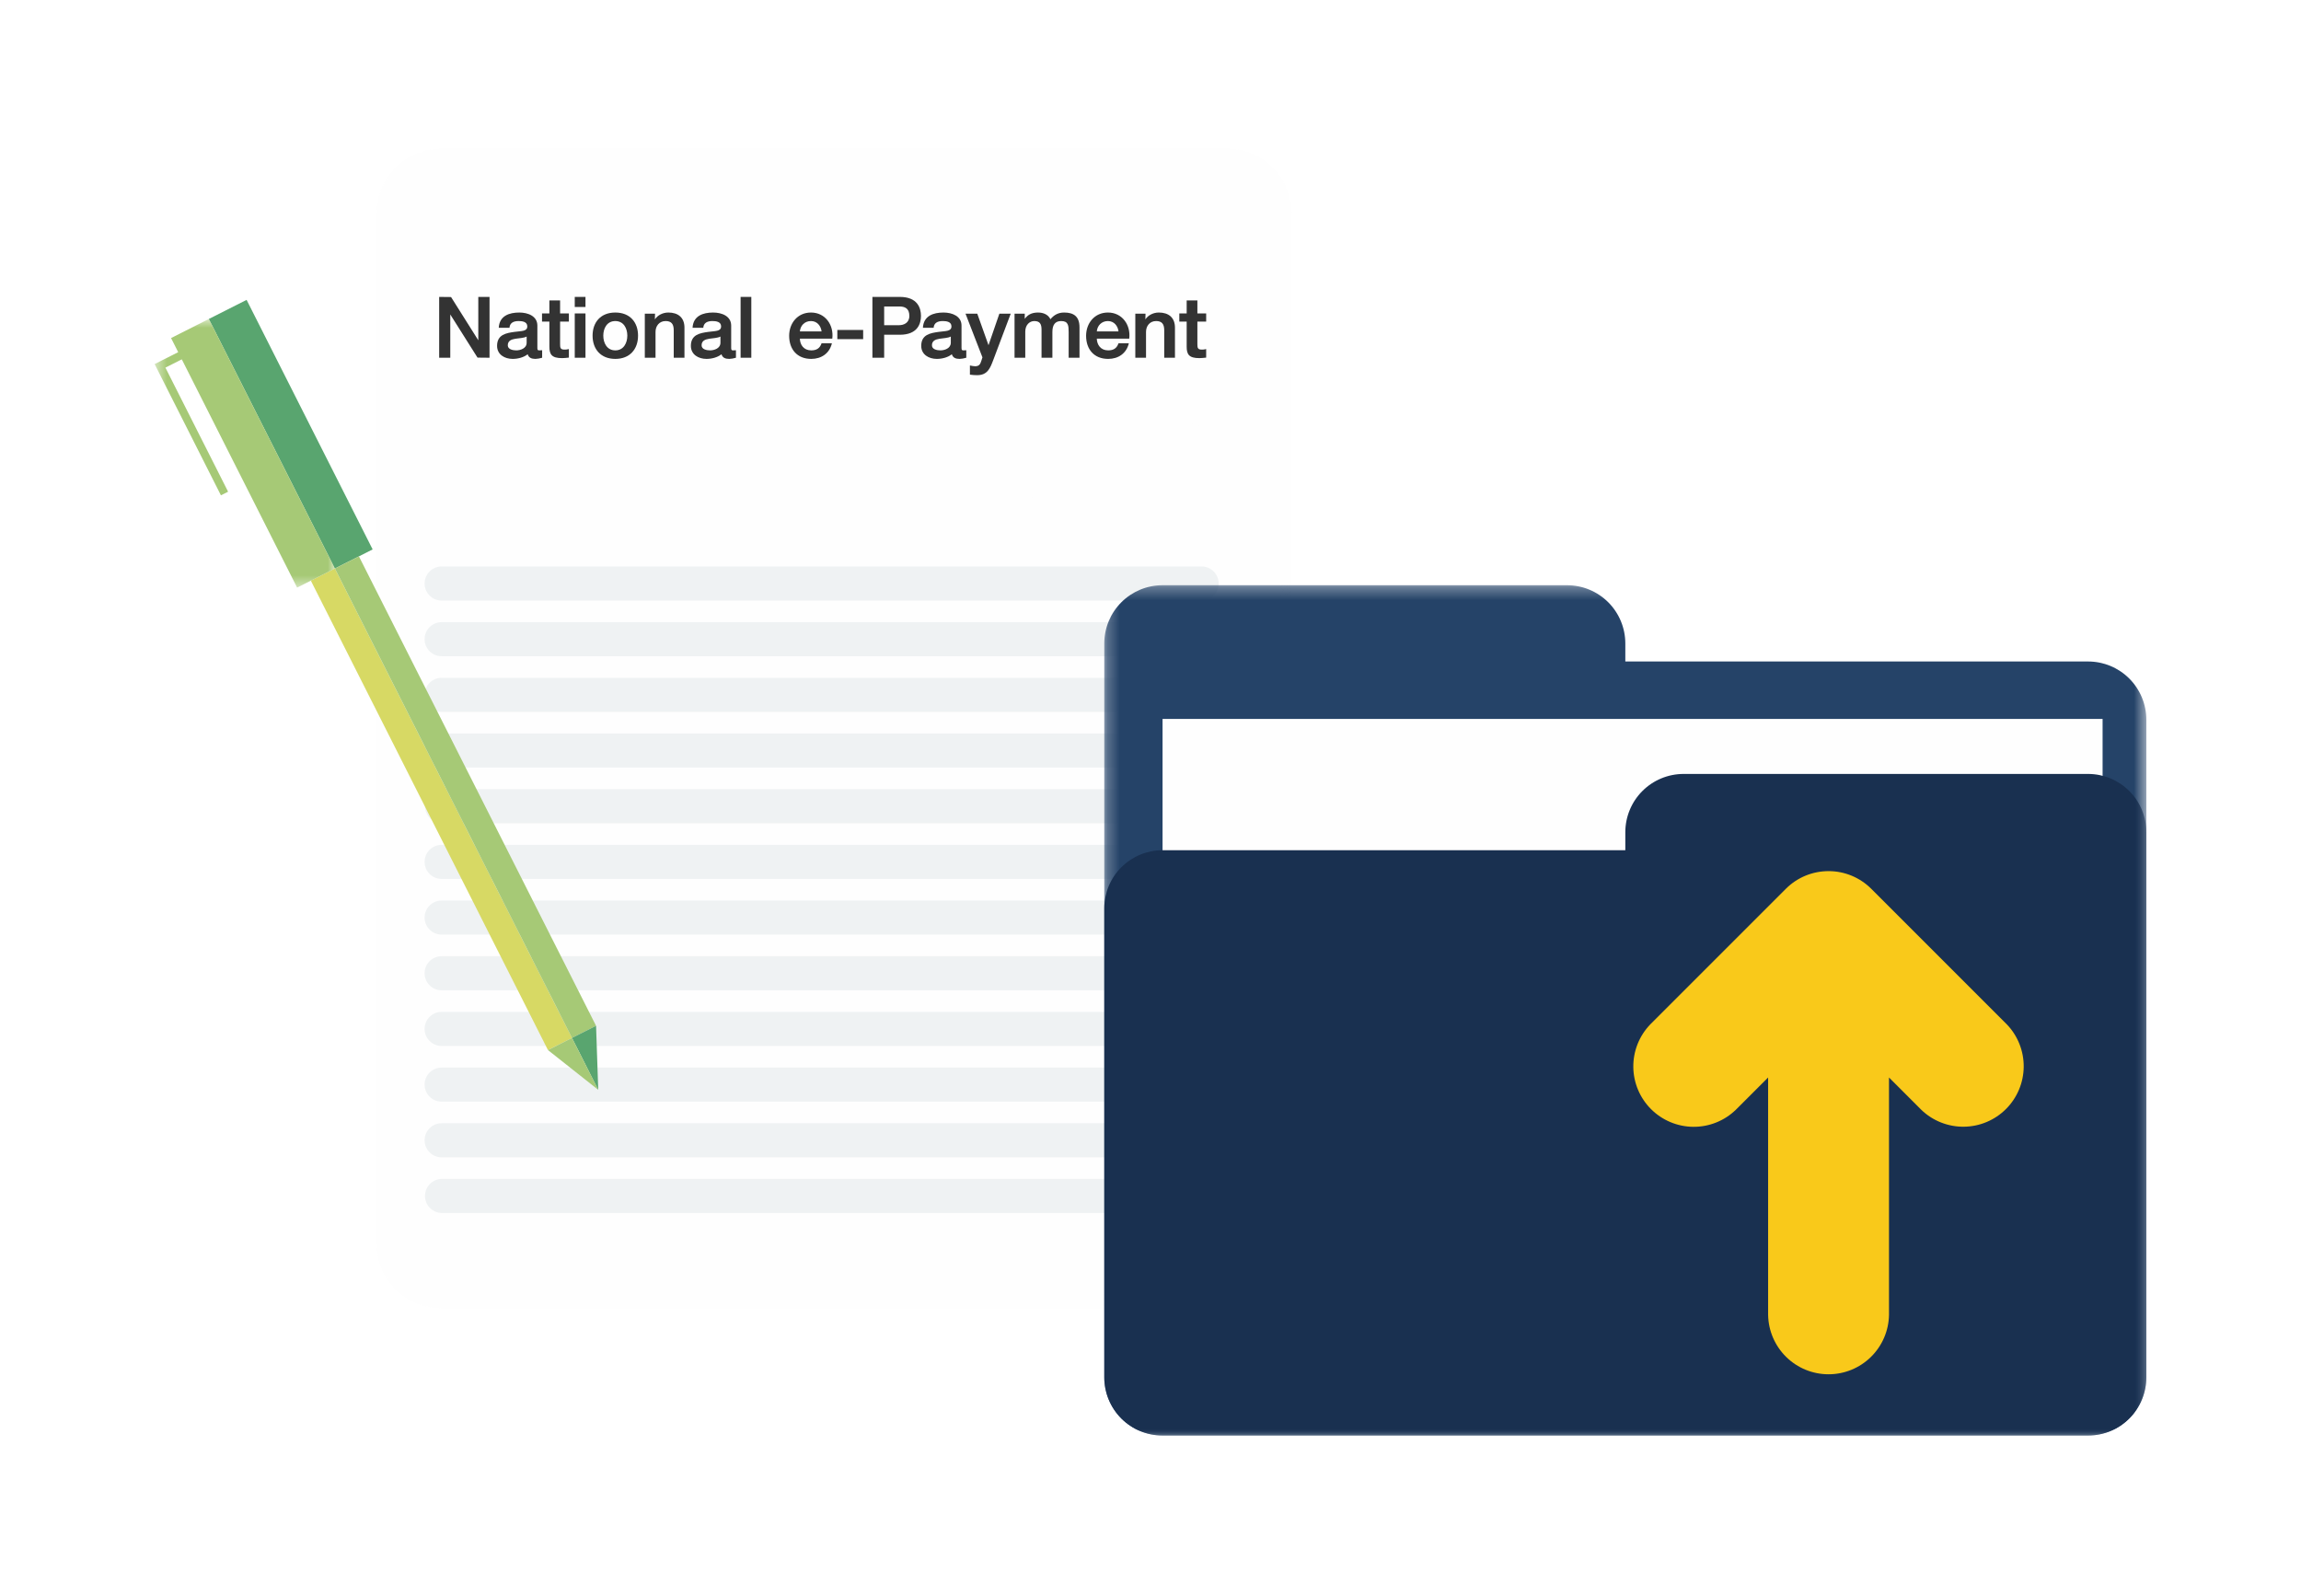
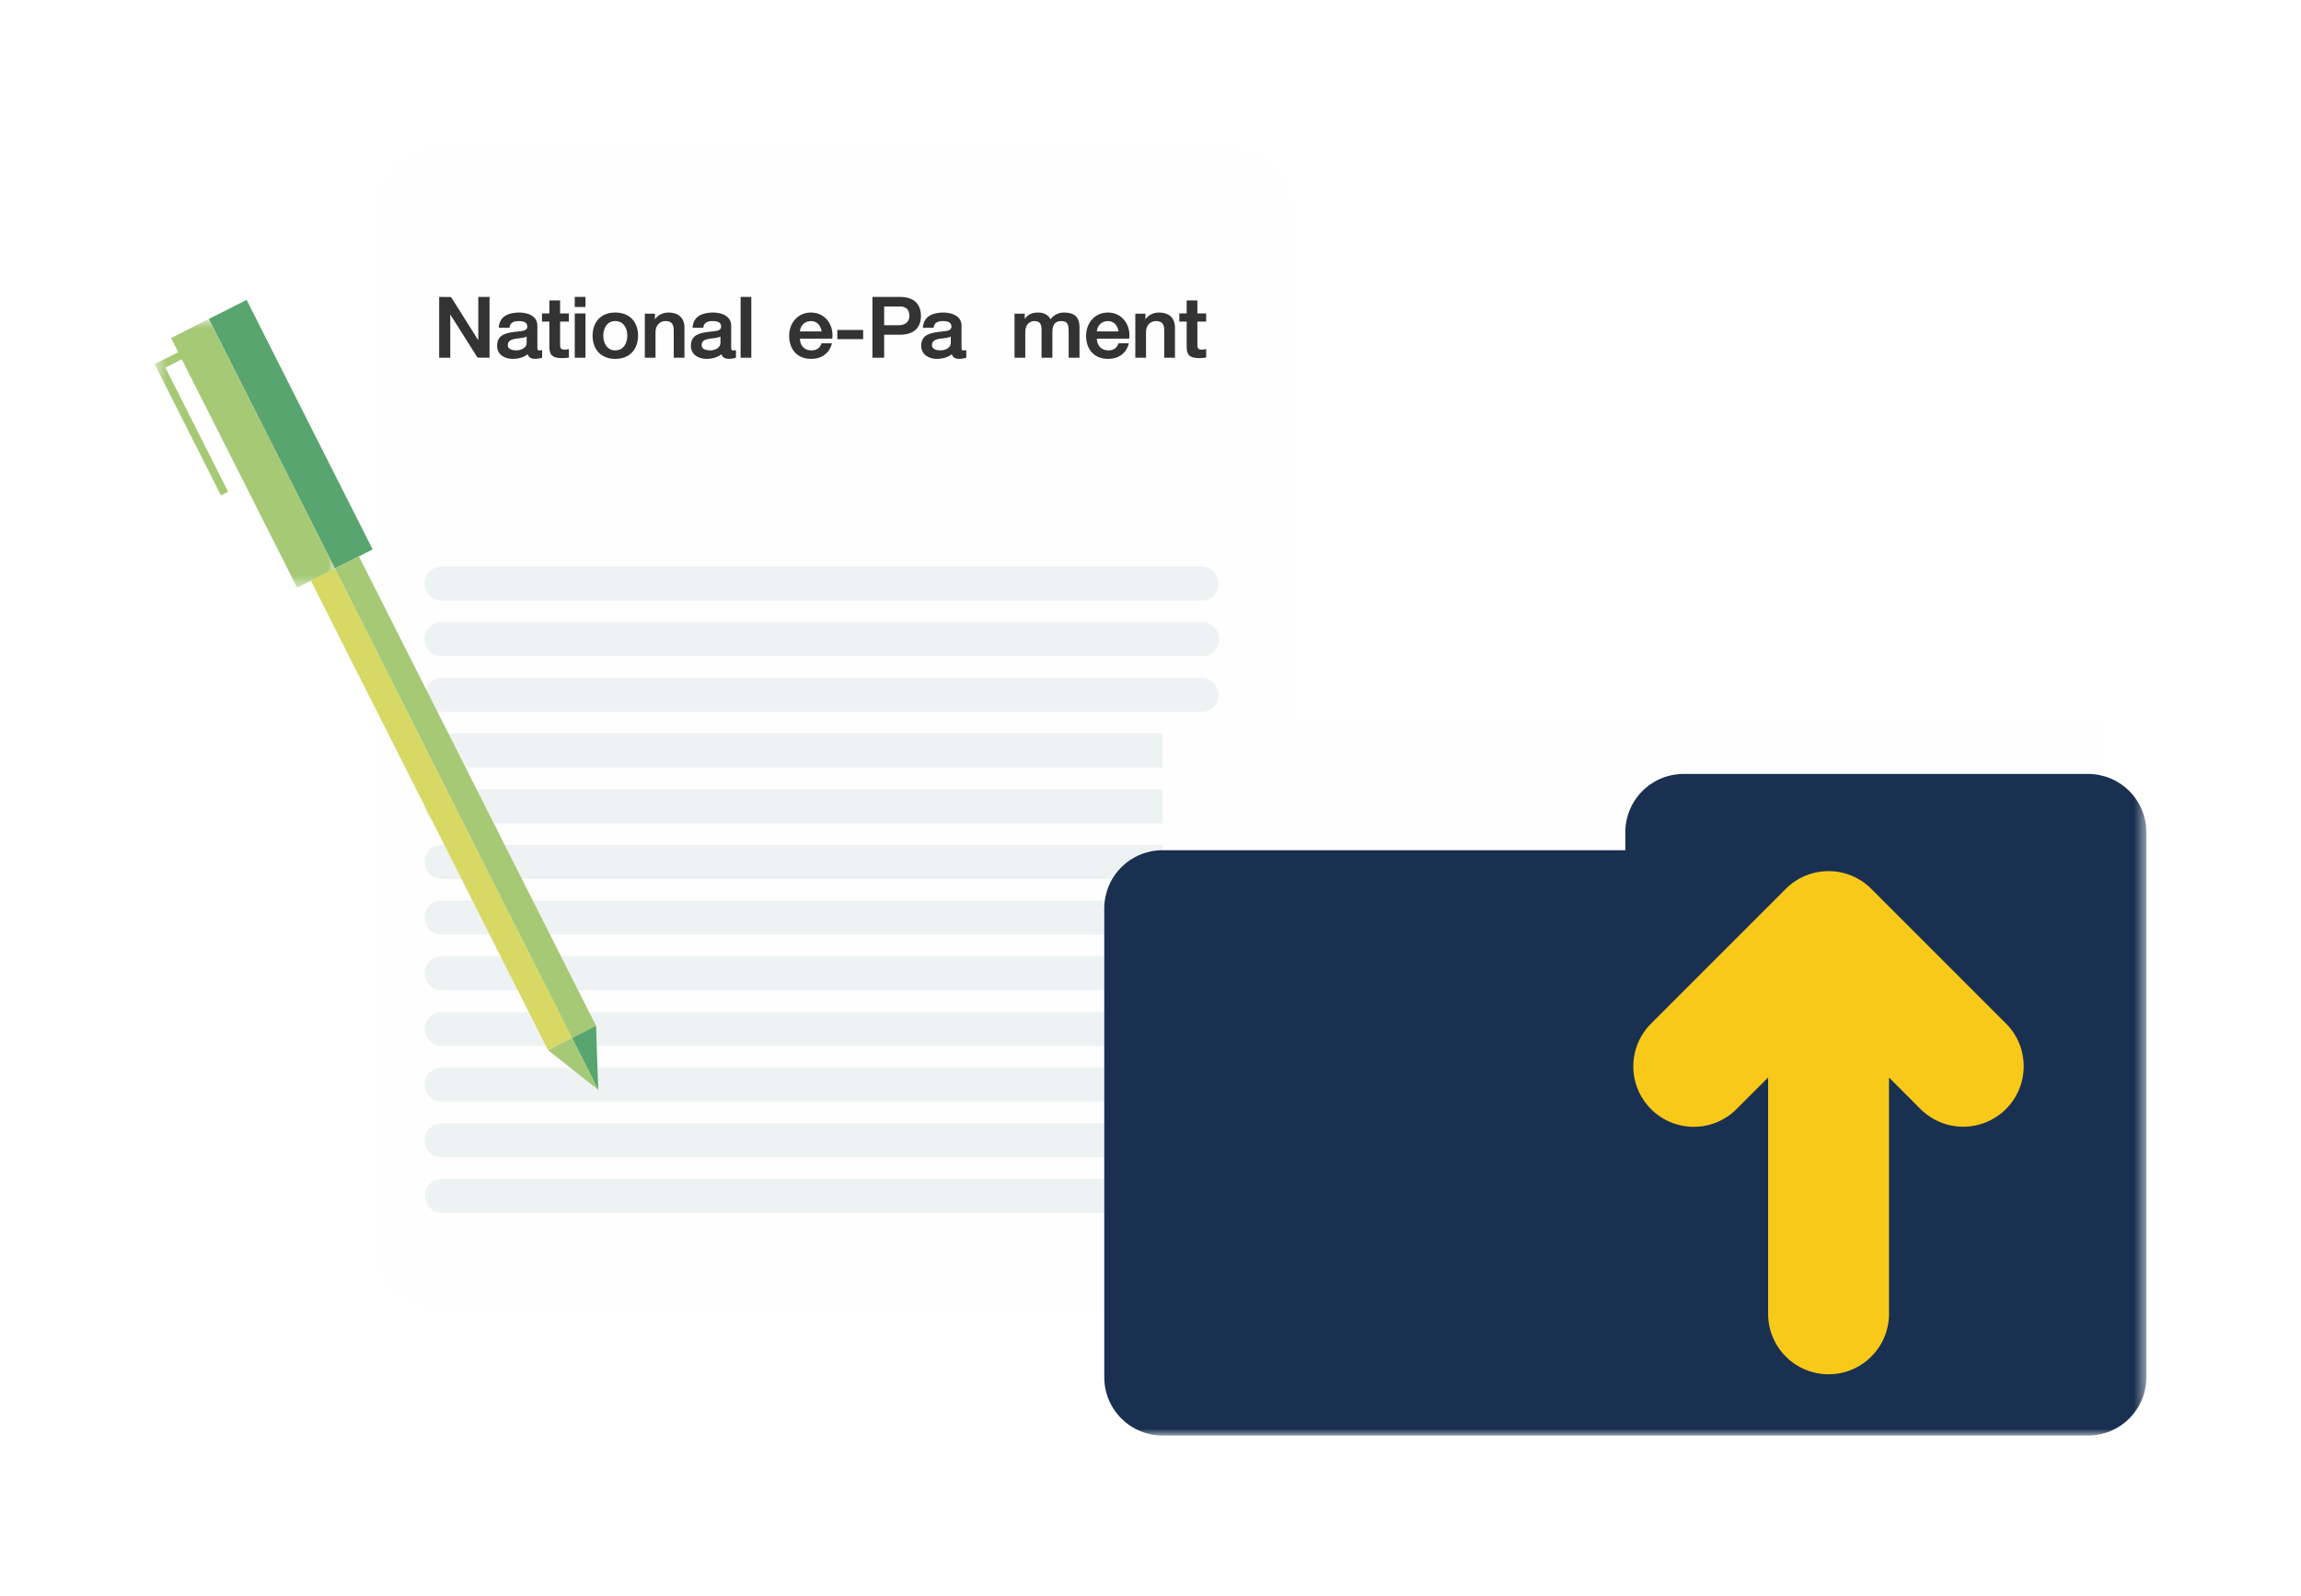
<svg xmlns="http://www.w3.org/2000/svg" width="186" height="129" viewBox="0 0 186 129" fill="none">
  <g filter="url(#filter0_d_222_3871)">
    <mask id="mask0_222_3871" style="mask-type:alpha" maskUnits="userSpaceOnUse" x="30" y="8" width="75" height="94">
      <path d="M30.428 8H104.433V101.777H30.428V8Z" fill="white" />
    </mask>
    <g mask="url(#mask0_222_3871)">
      <path fill-rule="evenodd" clip-rule="evenodd" d="M99.162 101.777H35.7C34.302 101.777 32.961 101.222 31.973 100.233C30.984 99.245 30.428 97.904 30.428 96.505V13.272C30.428 11.874 30.984 10.533 31.973 9.544C32.961 8.555 34.302 8 35.7 8H99.162C100.56 8 101.901 8.555 102.889 9.544C103.878 10.533 104.433 11.874 104.433 13.272V96.505C104.433 97.904 103.878 99.245 102.889 100.233C101.901 101.222 100.56 101.777 99.162 101.777" fill="#FEFEFE" />
    </g>
    <path fill-rule="evenodd" clip-rule="evenodd" d="M97.179 44.544H35.699C35.333 44.544 34.983 44.399 34.725 44.141C34.466 43.883 34.321 43.532 34.321 43.167C34.321 42.802 34.466 42.451 34.725 42.193C34.983 41.935 35.333 41.79 35.699 41.79H97.178C97.535 41.802 97.874 41.952 98.122 42.209C98.37 42.466 98.509 42.81 98.509 43.167C98.509 43.524 98.37 43.868 98.122 44.125C97.874 44.382 97.535 44.532 97.178 44.544H97.179ZM97.179 49.045H35.699C35.333 49.045 34.983 48.9 34.725 48.642C34.466 48.383 34.321 48.033 34.321 47.668C34.321 47.302 34.466 46.952 34.725 46.694C34.983 46.435 35.333 46.29 35.699 46.29H97.178C97.543 46.29 97.894 46.435 98.152 46.694C98.41 46.952 98.555 47.302 98.555 47.668C98.555 48.033 98.41 48.383 98.152 48.642C97.894 48.9 97.543 49.045 97.178 49.045H97.179ZM97.179 53.545H35.699C35.518 53.545 35.339 53.51 35.172 53.441C35.004 53.371 34.853 53.27 34.725 53.142C34.597 53.014 34.495 52.862 34.426 52.695C34.357 52.528 34.321 52.349 34.321 52.168C34.321 51.987 34.357 51.808 34.426 51.641C34.495 51.474 34.597 51.322 34.725 51.194C34.853 51.066 35.004 50.965 35.172 50.896C35.339 50.827 35.518 50.791 35.699 50.791H97.178C97.535 50.803 97.874 50.953 98.122 51.211C98.37 51.468 98.509 51.811 98.509 52.168C98.509 52.526 98.37 52.869 98.122 53.126C97.874 53.383 97.535 53.533 97.178 53.545H97.179ZM97.179 58.046H35.699C35.333 58.046 34.983 57.901 34.725 57.643C34.466 57.385 34.321 57.034 34.321 56.669C34.321 56.304 34.466 55.953 34.725 55.695C34.983 55.437 35.333 55.292 35.699 55.292H97.178C97.543 55.292 97.894 55.437 98.152 55.695C98.41 55.953 98.555 56.304 98.555 56.669C98.555 57.034 98.41 57.385 98.152 57.643C97.894 57.901 97.543 58.046 97.178 58.046H97.179ZM97.179 62.546H35.699C35.339 62.537 34.997 62.389 34.746 62.131C34.495 61.874 34.354 61.529 34.354 61.169C34.354 60.81 34.495 60.464 34.746 60.207C34.997 59.95 35.339 59.801 35.699 59.792H97.178C97.533 59.807 97.869 59.959 98.115 60.215C98.361 60.472 98.499 60.814 98.499 61.169C98.499 61.525 98.361 61.867 98.115 62.123C97.869 62.38 97.533 62.531 97.178 62.546H97.179ZM97.179 67.047H35.699C35.333 67.047 34.983 66.901 34.725 66.643C34.466 66.385 34.321 66.035 34.321 65.669C34.321 65.304 34.466 64.954 34.725 64.695C34.983 64.437 35.333 64.292 35.699 64.292H97.178C97.535 64.304 97.874 64.455 98.122 64.712C98.37 64.969 98.509 65.312 98.509 65.669C98.509 66.027 98.37 66.37 98.122 66.627C97.874 66.884 97.535 67.034 97.178 67.047H97.179ZM97.179 71.547H35.699C35.333 71.547 34.983 71.402 34.725 71.144C34.466 70.886 34.321 70.535 34.321 70.17C34.321 69.805 34.466 69.454 34.725 69.196C34.983 68.938 35.333 68.793 35.699 68.793H97.178C97.543 68.793 97.894 68.938 98.152 69.196C98.41 69.454 98.555 69.805 98.555 70.17C98.555 70.535 98.41 70.886 98.152 71.144C97.894 71.402 97.543 71.547 97.178 71.547H97.179ZM97.179 76.048H35.699C35.333 76.048 34.983 75.903 34.725 75.644C34.466 75.386 34.321 75.036 34.321 74.671C34.321 74.305 34.466 73.955 34.725 73.697C34.983 73.438 35.333 73.293 35.699 73.293H97.178C97.535 73.305 97.874 73.456 98.122 73.713C98.37 73.97 98.509 74.313 98.509 74.671C98.509 75.028 98.37 75.371 98.122 75.628C97.874 75.885 97.535 76.036 97.178 76.048H97.179ZM97.179 80.549H35.699C35.333 80.549 34.983 80.403 34.725 80.145C34.466 79.887 34.321 79.537 34.321 79.171C34.321 78.806 34.466 78.456 34.725 78.197C34.983 77.939 35.333 77.794 35.699 77.794H97.178C97.543 77.794 97.894 77.939 98.152 78.197C98.41 78.456 98.555 78.806 98.555 79.171C98.555 79.537 98.41 79.887 98.152 80.145C97.894 80.403 97.543 80.549 97.178 80.549H97.179ZM97.179 85.049H35.699C35.333 85.049 34.983 84.904 34.725 84.646C34.466 84.388 34.321 84.037 34.321 83.672C34.321 83.307 34.466 82.956 34.725 82.698C34.983 82.44 35.333 82.295 35.699 82.295H97.178C97.535 82.307 97.874 82.457 98.122 82.714C98.37 82.971 98.509 83.314 98.509 83.672C98.509 84.029 98.37 84.373 98.122 84.63C97.874 84.887 97.535 85.037 97.178 85.049H97.179ZM97.179 89.55H35.699C35.333 89.55 34.983 89.405 34.725 89.146C34.466 88.888 34.321 88.538 34.321 88.172C34.321 87.807 34.466 87.457 34.725 87.199C34.983 86.94 35.333 86.795 35.699 86.795H97.178C97.543 86.795 97.894 86.94 98.152 87.199C98.41 87.457 98.555 87.807 98.555 88.172C98.555 88.538 98.41 88.888 98.152 89.146C97.894 89.405 97.543 89.55 97.178 89.55H97.179ZM97.179 94.05H35.699C35.339 94.041 34.997 93.892 34.746 93.635C34.495 93.378 34.354 93.032 34.354 92.673C34.354 92.313 34.495 91.968 34.746 91.711C34.997 91.453 35.339 91.305 35.699 91.296H97.178C97.533 91.311 97.869 91.462 98.115 91.719C98.361 91.975 98.499 92.317 98.499 92.673C98.499 93.028 98.361 93.37 98.115 93.627C97.869 93.883 97.533 94.035 97.178 94.05" fill="#EFF2F3" />
    <path fill-rule="evenodd" clip-rule="evenodd" d="M95.92 38.483H86.047C85.701 38.484 85.358 38.416 85.038 38.283C84.718 38.151 84.427 37.956 84.183 37.712C83.938 37.467 83.744 37.176 83.611 36.856C83.479 36.537 83.411 36.194 83.411 35.848V32.852C83.411 32.154 83.689 31.483 84.183 30.989C84.678 30.495 85.348 30.218 86.047 30.218H95.92C96.619 30.218 97.29 30.495 97.784 30.99C98.278 31.484 98.556 32.154 98.556 32.853V35.848C98.556 36.195 98.488 36.537 98.355 36.857C98.223 37.177 98.028 37.467 97.784 37.712C97.539 37.957 97.248 38.151 96.928 38.283C96.608 38.416 96.266 38.484 95.919 38.483" fill="#FEFEFE" />
    <mask id="mask1_222_3871" style="mask-type:alpha" maskUnits="userSpaceOnUse" x="89" y="43" width="85" height="70">
-       <path d="M89.263 43.304H173.499V112.039H89.263V43.304Z" fill="white" />
-     </mask>
+       </mask>
    <g mask="url(#mask1_222_3871)">
      <path fill-rule="evenodd" clip-rule="evenodd" d="M168.788 49.47H131.382V48.016C131.382 47.397 131.26 46.784 131.023 46.213C130.786 45.641 130.439 45.121 130.002 44.684C129.564 44.246 129.045 43.899 128.473 43.663C127.901 43.426 127.288 43.304 126.67 43.304H93.975C92.725 43.304 91.527 43.801 90.643 44.684C89.76 45.568 89.263 46.766 89.263 48.016V107.326C89.263 108.576 89.76 109.774 90.643 110.658C91.527 111.542 92.725 112.038 93.975 112.038H168.788C170.037 112.038 171.235 111.541 172.119 110.658C173.002 109.774 173.498 108.576 173.498 107.326V54.181C173.498 52.932 173.002 51.734 172.119 50.85C171.235 49.966 170.037 49.47 168.788 49.47" fill="#254368" />
    </g>
    <mask id="mask2_222_3871" style="mask-type:alpha" maskUnits="userSpaceOnUse" x="12" y="8" width="162" height="105">
      <path d="M12.5 112.039H173.5V8H12.5V112.039Z" fill="white" />
    </mask>
    <g mask="url(#mask2_222_3871)">
      <path fill-rule="evenodd" clip-rule="evenodd" d="M93.975 78.508H169.962V54.113H93.975V78.508Z" fill="#FEFEFE" />
      <path fill-rule="evenodd" clip-rule="evenodd" d="M93.975 64.725H131.382V63.271C131.382 62.652 131.504 62.039 131.741 61.468C131.977 60.896 132.325 60.377 132.762 59.94C133.2 59.502 133.719 59.155 134.291 58.918C134.862 58.682 135.475 58.56 136.094 58.56H168.787C170.037 58.56 171.235 59.056 172.119 59.94C173.002 60.823 173.499 62.021 173.499 63.271V107.327C173.499 107.946 173.377 108.558 173.141 109.13C172.904 109.702 172.557 110.221 172.119 110.659C171.682 111.097 171.162 111.444 170.591 111.681C170.019 111.918 169.406 112.039 168.787 112.039H93.974C93.355 112.039 92.743 111.918 92.171 111.681C91.599 111.444 91.08 111.097 90.642 110.659C90.205 110.221 89.858 109.702 89.621 109.13C89.384 108.558 89.262 107.946 89.263 107.327V69.436C89.263 68.187 89.759 66.988 90.642 66.105C91.526 65.221 92.725 64.725 93.974 64.725" fill="#193050" />
    </g>
    <path d="M133.4 78.803C132.51 79.725 132.017 80.959 132.028 82.241C132.039 83.522 132.553 84.748 133.459 85.653C134.365 86.559 135.591 87.073 136.872 87.084C138.153 87.095 139.388 86.602 140.309 85.712L142.925 83.096V102.29C142.948 103.57 143.473 104.79 144.387 105.687C145.301 106.585 146.53 107.087 147.811 107.087C149.091 107.087 150.321 106.585 151.234 105.687C152.148 104.79 152.673 103.57 152.696 102.29V83.097L155.311 85.713C156.233 86.6 157.467 87.089 158.746 87.076C160.025 87.064 161.249 86.55 162.153 85.645C163.058 84.741 163.572 83.518 163.585 82.238C163.597 80.959 163.108 79.726 162.221 78.803L151.265 67.847C150.811 67.393 150.273 67.033 149.68 66.787C149.088 66.541 148.452 66.415 147.811 66.416C146.56 66.416 145.309 66.893 144.356 67.847L133.399 78.803L133.4 78.803Z" fill="#F9C91A" />
    <path fill-rule="evenodd" clip-rule="evenodd" d="M30.123 40.411L27.07 41.954L16.881 21.783L19.934 20.24L30.123 40.411Z" fill="#59A56F" />
    <path fill-rule="evenodd" clip-rule="evenodd" d="M46.238 79.9L44.295 80.881L25.127 42.936L27.07 41.954L46.238 79.9Z" fill="#D7D964" />
    <path fill-rule="evenodd" clip-rule="evenodd" d="M48.182 78.919L46.238 79.9L27.07 41.953L29.014 40.973L48.182 78.919Z" fill="#A6C976" />
    <mask id="mask3_222_3871" style="mask-type:alpha" maskUnits="userSpaceOnUse" x="12" y="21" width="16" height="23">
      <path d="M12.5 21.783H27.07V43.497H12.5V21.783Z" fill="white" />
    </mask>
    <g mask="url(#mask3_222_3871)">
      <path fill-rule="evenodd" clip-rule="evenodd" d="M13.828 23.326L14.405 24.467L13.078 25.137L12.5 25.43L12.792 26.008L17.858 36.038L18.438 35.746L13.371 25.716L14.696 25.047L24.017 43.497L27.07 41.954L16.881 21.783L13.828 23.326Z" fill="#A6C976" />
    </g>
    <path fill-rule="evenodd" clip-rule="evenodd" d="M48.358 84.095L48.182 78.919L46.238 79.9L48.358 84.095Z" fill="#59A56F" />
    <path fill-rule="evenodd" clip-rule="evenodd" d="M48.358 84.095L44.295 80.881L46.238 79.9L48.358 84.095Z" fill="#A6C976" />
    <path d="M97.5 24.906C97.291 24.927 97.124 24.948 96.947 24.948C96.101 24.948 95.924 24.635 95.924 24.019V21.994H95.329V21.336H95.924V20.282H96.79V21.336H97.5V21.994H96.79V23.821C96.79 24.103 96.811 24.259 97.135 24.259C97.239 24.259 97.343 24.259 97.5 24.217V24.906Z" fill="black" fill-opacity="0.8" />
    <path d="M94.977 24.917H94.11V22.693C94.11 22.171 93.901 21.952 93.452 21.952C92.951 21.952 92.638 22.338 92.638 22.829V24.917H91.772V21.357H92.596L92.586 21.817C92.805 21.482 93.223 21.263 93.672 21.263C94.465 21.263 94.977 21.67 94.977 22.485V24.917Z" fill="black" fill-opacity="0.8" />
    <path d="M91.281 23.372H88.66C88.671 23.873 88.974 24.322 89.579 24.322C90.018 24.322 90.279 24.145 90.414 23.748H91.25C91.051 24.583 90.383 25.011 89.579 25.011C88.441 25.011 87.794 24.238 87.794 23.142C87.794 22.13 88.473 21.263 89.558 21.263C90.717 21.263 91.417 22.276 91.281 23.372ZM90.414 22.787C90.362 22.349 90.059 21.952 89.558 21.952C89.047 21.952 88.702 22.318 88.66 22.787H90.414Z" fill="black" fill-opacity="0.8" />
    <path d="M87.261 24.917H86.384V22.85C86.384 22.328 86.363 21.952 85.779 21.952C85.267 21.952 85.069 22.286 85.069 22.84V24.917H84.192V22.641C84.192 22.192 84.056 21.952 83.607 21.952C83.221 21.952 82.877 22.265 82.877 22.808V24.917H82.01V21.357H82.835V21.775C83.064 21.462 83.367 21.263 83.91 21.263C84.338 21.263 84.735 21.43 84.912 21.806C85.184 21.472 85.528 21.263 86.019 21.263C86.802 21.263 87.261 21.587 87.261 22.464V24.917Z" fill="black" fill-opacity="0.8" />
-     <path d="M81.701 21.357L80.292 25.095C80.042 25.752 79.833 26.326 78.987 26.326C78.81 26.326 78.622 26.316 78.403 26.285V25.543C78.57 25.575 78.695 25.606 78.82 25.606C79.165 25.606 79.248 25.418 79.332 25.147L79.415 24.886L78.048 21.357H78.998L79.906 23.904L80.783 21.357H81.701Z" fill="black" fill-opacity="0.8" />
    <path d="M78.11 24.917C77.954 24.969 77.703 25.011 77.567 25.011C77.254 25.011 77.025 24.917 76.941 24.635C76.618 24.896 76.137 25.011 75.73 25.011C75.072 25.011 74.467 24.656 74.467 23.957C74.467 23.048 75.198 22.923 75.866 22.829C76.419 22.746 76.91 22.808 76.91 22.38C76.91 22.004 76.503 21.952 76.21 21.952C75.793 21.952 75.5 22.098 75.469 22.495H74.603C74.655 21.524 75.459 21.263 76.263 21.263C76.972 21.263 77.724 21.555 77.724 22.318V24.103C77.724 24.27 77.745 24.322 77.87 24.322C77.922 24.322 77.985 24.322 78.11 24.311V24.917ZM76.858 23.706V23.205C76.618 23.33 76.263 23.33 75.949 23.382C75.626 23.435 75.333 23.539 75.333 23.915C75.333 24.249 75.761 24.322 76.022 24.322C76.346 24.322 76.858 24.165 76.858 23.706Z" fill="black" fill-opacity="0.8" />
    <path d="M74.446 21.535C74.446 22.151 74.185 23.059 72.734 23.059H71.471V24.917H70.521V20H72.734C74.185 20 74.446 20.919 74.446 21.535ZM73.507 21.535C73.507 20.919 73.131 20.773 72.703 20.773H71.471V22.286H72.682C73.047 22.286 73.507 22.109 73.507 21.535Z" fill="black" fill-opacity="0.8" />
    <path d="M69.773 23.414H67.685V22.672H69.773V23.414Z" fill="black" fill-opacity="0.8" />
    <path d="M67.278 23.372H64.658C64.668 23.873 64.971 24.322 65.576 24.322C66.015 24.322 66.276 24.145 66.412 23.748H67.247C67.048 24.583 66.38 25.011 65.576 25.011C64.438 25.011 63.791 24.238 63.791 23.142C63.791 22.13 64.47 21.263 65.555 21.263C66.714 21.263 67.414 22.276 67.278 23.372ZM66.412 22.787C66.359 22.349 66.056 21.952 65.555 21.952C65.044 21.952 64.699 22.318 64.658 22.787H66.412Z" fill="black" fill-opacity="0.8" />
    <path d="M60.732 24.917H59.866V20H60.732V24.917Z" fill="black" fill-opacity="0.8" />
    <path d="M59.49 24.917C59.334 24.969 59.083 25.011 58.947 25.011C58.634 25.011 58.404 24.917 58.321 24.635C57.997 24.896 57.517 25.011 57.11 25.011C56.452 25.011 55.847 24.656 55.847 23.957C55.847 23.048 56.578 22.923 57.246 22.829C57.799 22.746 58.29 22.808 58.29 22.38C58.29 22.004 57.883 21.952 57.59 21.952C57.173 21.952 56.88 22.098 56.849 22.495H55.983C56.035 21.524 56.839 21.263 57.642 21.263C58.352 21.263 59.104 21.555 59.104 22.318V24.103C59.104 24.27 59.125 24.322 59.25 24.322C59.302 24.322 59.365 24.322 59.49 24.311V24.917ZM58.237 23.706V23.205C57.997 23.33 57.642 23.33 57.329 23.382C57.006 23.435 56.713 23.539 56.713 23.915C56.713 24.249 57.141 24.322 57.402 24.322C57.726 24.322 58.237 24.165 58.237 23.706Z" fill="black" fill-opacity="0.8" />
    <path d="M55.328 24.917H54.461V22.693C54.461 22.171 54.253 21.952 53.804 21.952C53.303 21.952 52.989 22.338 52.989 22.829V24.917H52.123V21.357H52.948L52.937 21.817C53.156 21.482 53.574 21.263 54.023 21.263C54.816 21.263 55.328 21.67 55.328 22.485V24.917Z" fill="black" fill-opacity="0.8" />
    <path d="M51.576 23.132C51.576 24.228 50.907 25.011 49.738 25.011C48.569 25.011 47.901 24.228 47.901 23.132C47.901 22.046 48.559 21.263 49.738 21.263C50.918 21.263 51.576 22.046 51.576 23.132ZM50.709 23.132C50.709 22.547 50.417 21.952 49.738 21.952C49.06 21.952 48.767 22.547 48.767 23.132C48.767 23.716 49.06 24.322 49.738 24.322C50.417 24.322 50.709 23.716 50.709 23.132Z" fill="black" fill-opacity="0.8" />
    <path d="M47.327 20.814H46.46V20H47.327V20.814ZM47.327 24.917H46.46V21.336H47.327V24.917Z" fill="black" fill-opacity="0.8" />
    <path d="M45.985 24.906C45.776 24.927 45.609 24.948 45.432 24.948C44.586 24.948 44.409 24.635 44.409 24.019V21.994H43.814V21.336H44.409V20.282H45.275V21.336H45.985V21.994H45.275V23.821C45.275 24.103 45.296 24.259 45.62 24.259C45.724 24.259 45.828 24.259 45.985 24.217V24.906Z" fill="black" fill-opacity="0.8" />
    <path d="M43.824 24.917C43.667 24.969 43.417 25.011 43.281 25.011C42.968 25.011 42.738 24.917 42.655 24.635C42.331 24.896 41.851 25.011 41.444 25.011C40.786 25.011 40.181 24.656 40.181 23.957C40.181 23.048 40.911 22.923 41.579 22.829C42.133 22.746 42.623 22.808 42.623 22.38C42.623 22.004 42.216 21.952 41.924 21.952C41.506 21.952 41.214 22.098 41.183 22.495H40.316C40.368 21.524 41.172 21.263 41.976 21.263C42.686 21.263 43.438 21.555 43.438 22.318V24.103C43.438 24.27 43.459 24.322 43.584 24.322C43.636 24.322 43.699 24.322 43.824 24.311V24.917ZM42.571 23.706V23.205C42.331 23.33 41.976 23.33 41.663 23.382C41.339 23.435 41.047 23.539 41.047 23.915C41.047 24.249 41.475 24.322 41.736 24.322C42.06 24.322 42.571 24.165 42.571 23.706Z" fill="black" fill-opacity="0.8" />
    <path d="M39.571 24.917L38.6 24.907L36.398 21.42V24.917H35.5V20L36.46 20.01L38.663 23.508V20H39.571V24.917Z" fill="black" fill-opacity="0.8" />
  </g>
  <defs>
    <filter id="filter0_d_222_3871" x="0.5" y="0" width="184.999" height="128.039" filterUnits="userSpaceOnUse" color-interpolation-filters="sRGB">
      <feFlood flood-opacity="0" result="BackgroundImageFix" />
      <feColorMatrix in="SourceAlpha" type="matrix" values="0 0 0 0 0 0 0 0 0 0 0 0 0 0 0 0 0 0 127 0" result="hardAlpha" />
      <feOffset dy="4" />
      <feGaussianBlur stdDeviation="6" />
      <feComposite in2="hardAlpha" operator="out" />
      <feColorMatrix type="matrix" values="0 0 0 0 0 0 0 0 0 0 0 0 0 0 0 0 0 0 0.161 0" />
      <feBlend mode="normal" in2="BackgroundImageFix" result="effect1_dropShadow_222_3871" />
      <feBlend mode="normal" in="SourceGraphic" in2="effect1_dropShadow_222_3871" result="shape" />
    </filter>
  </defs>
</svg>